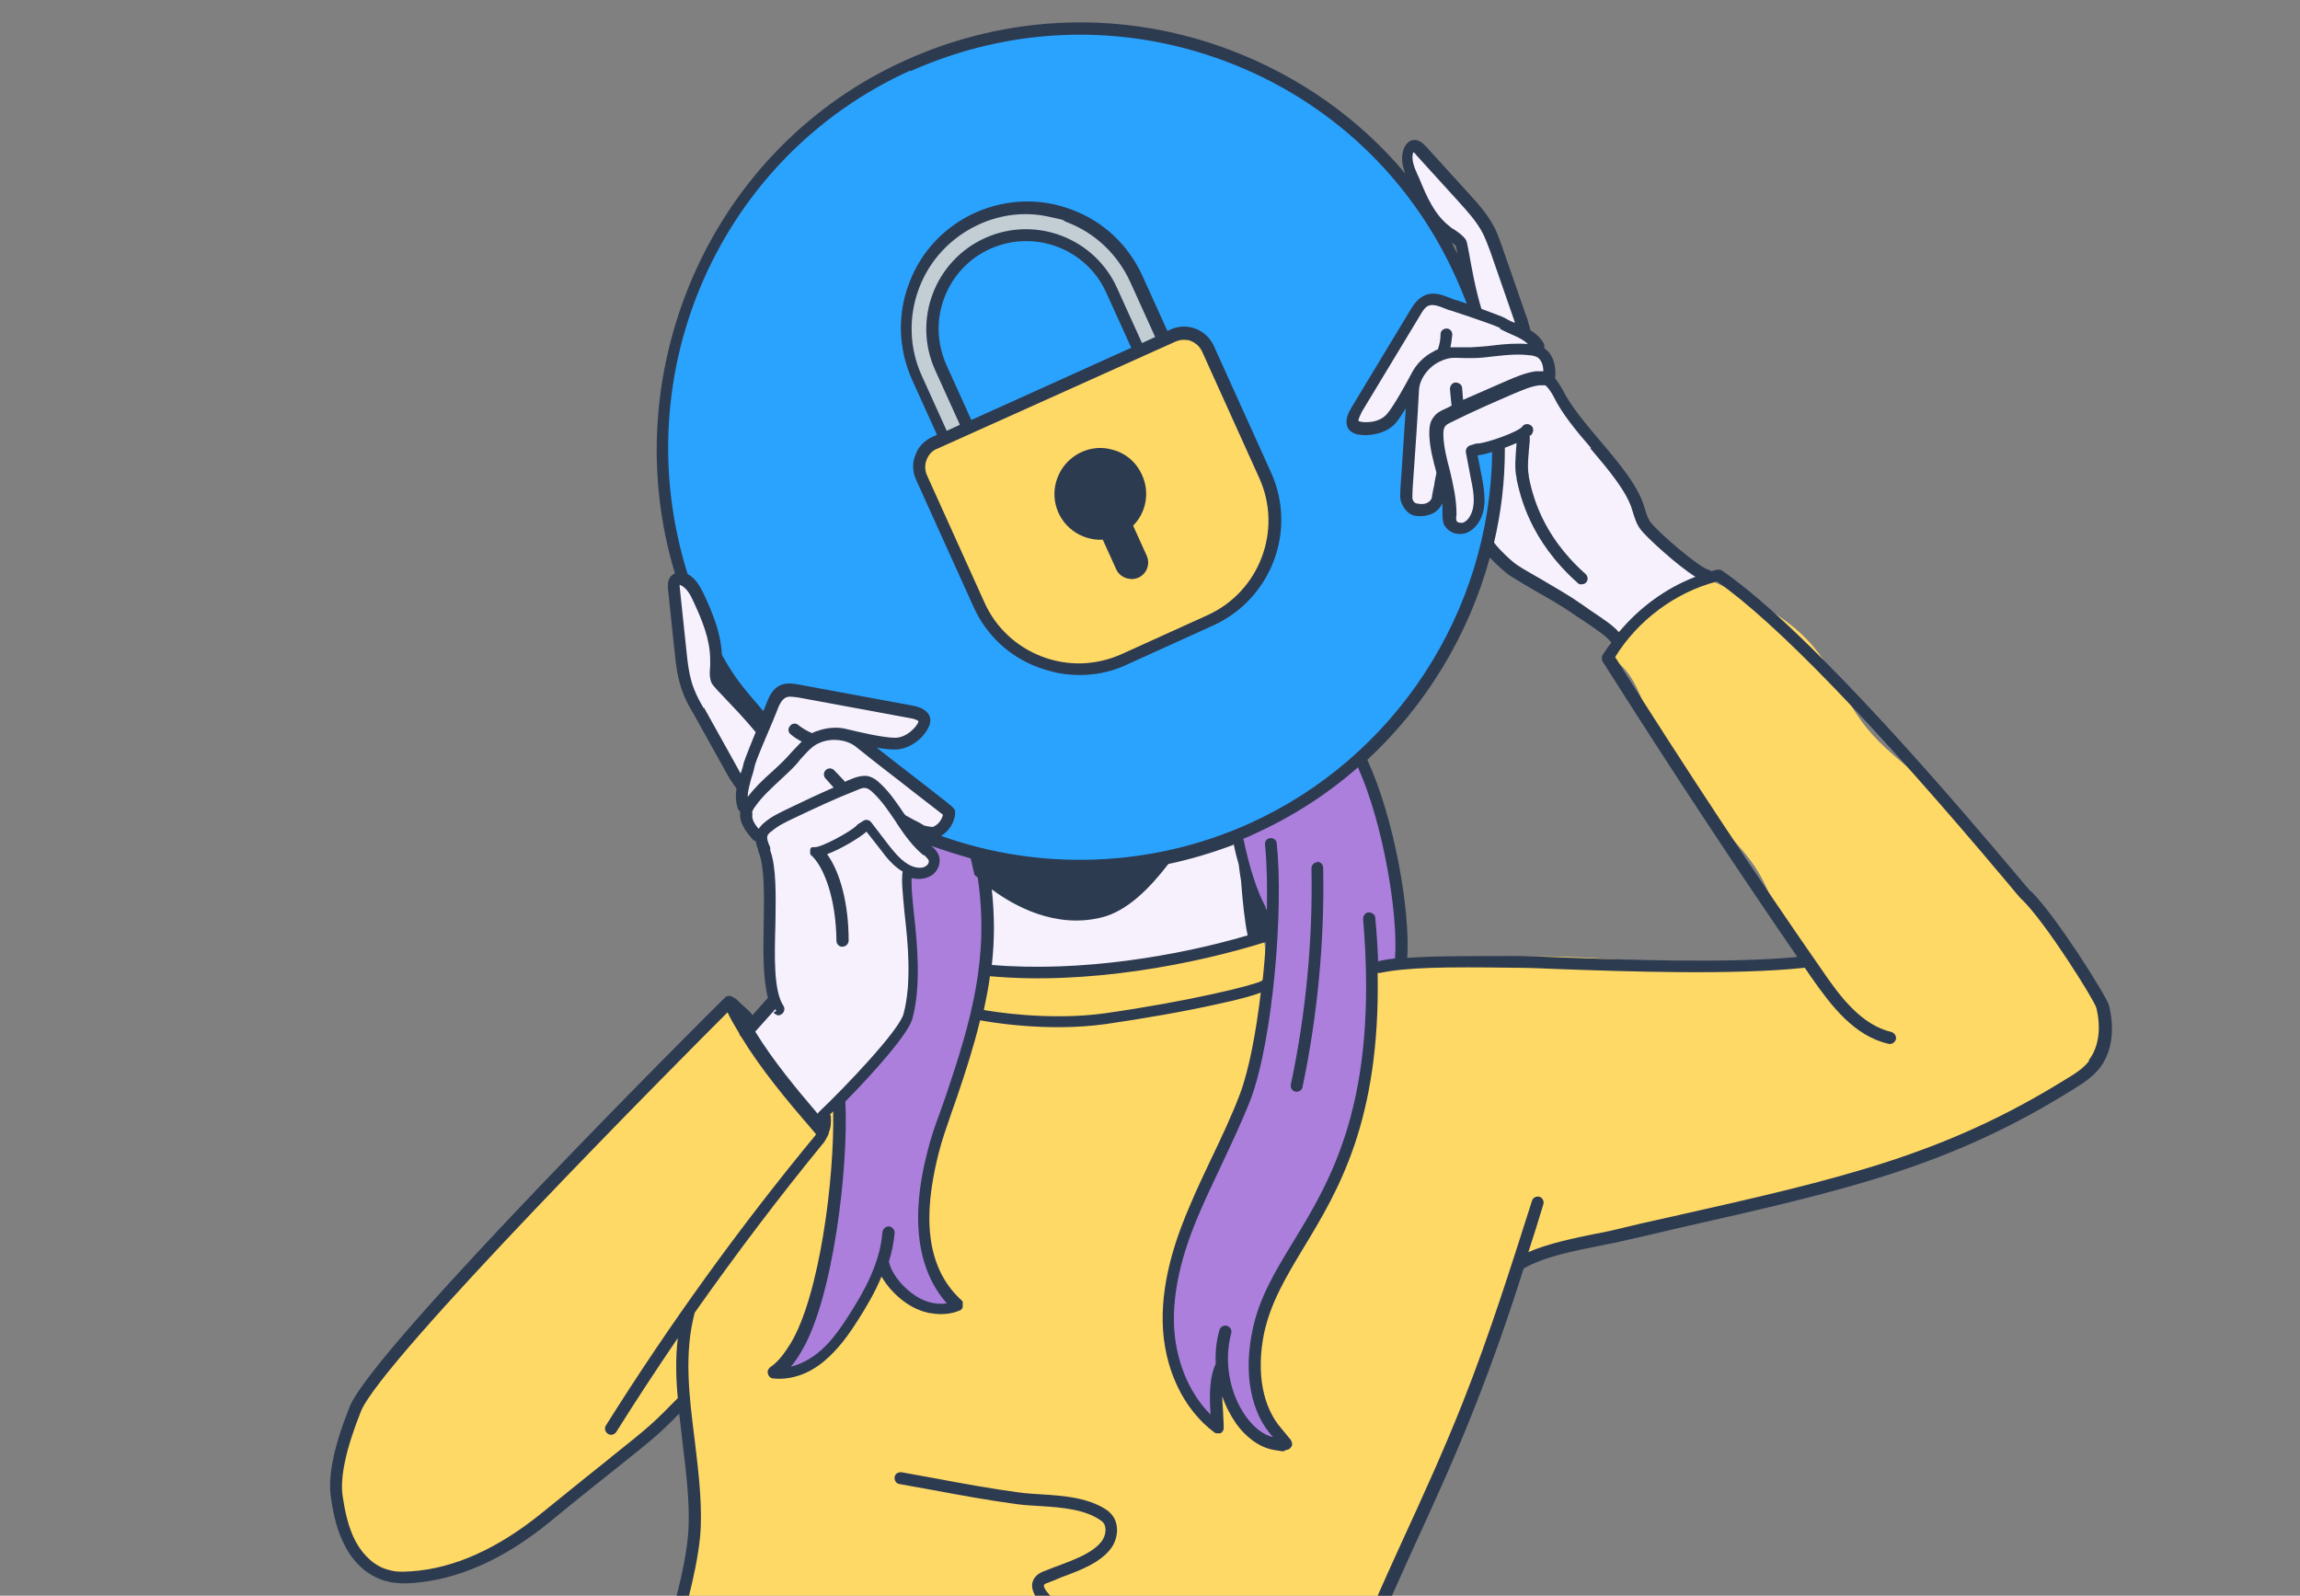
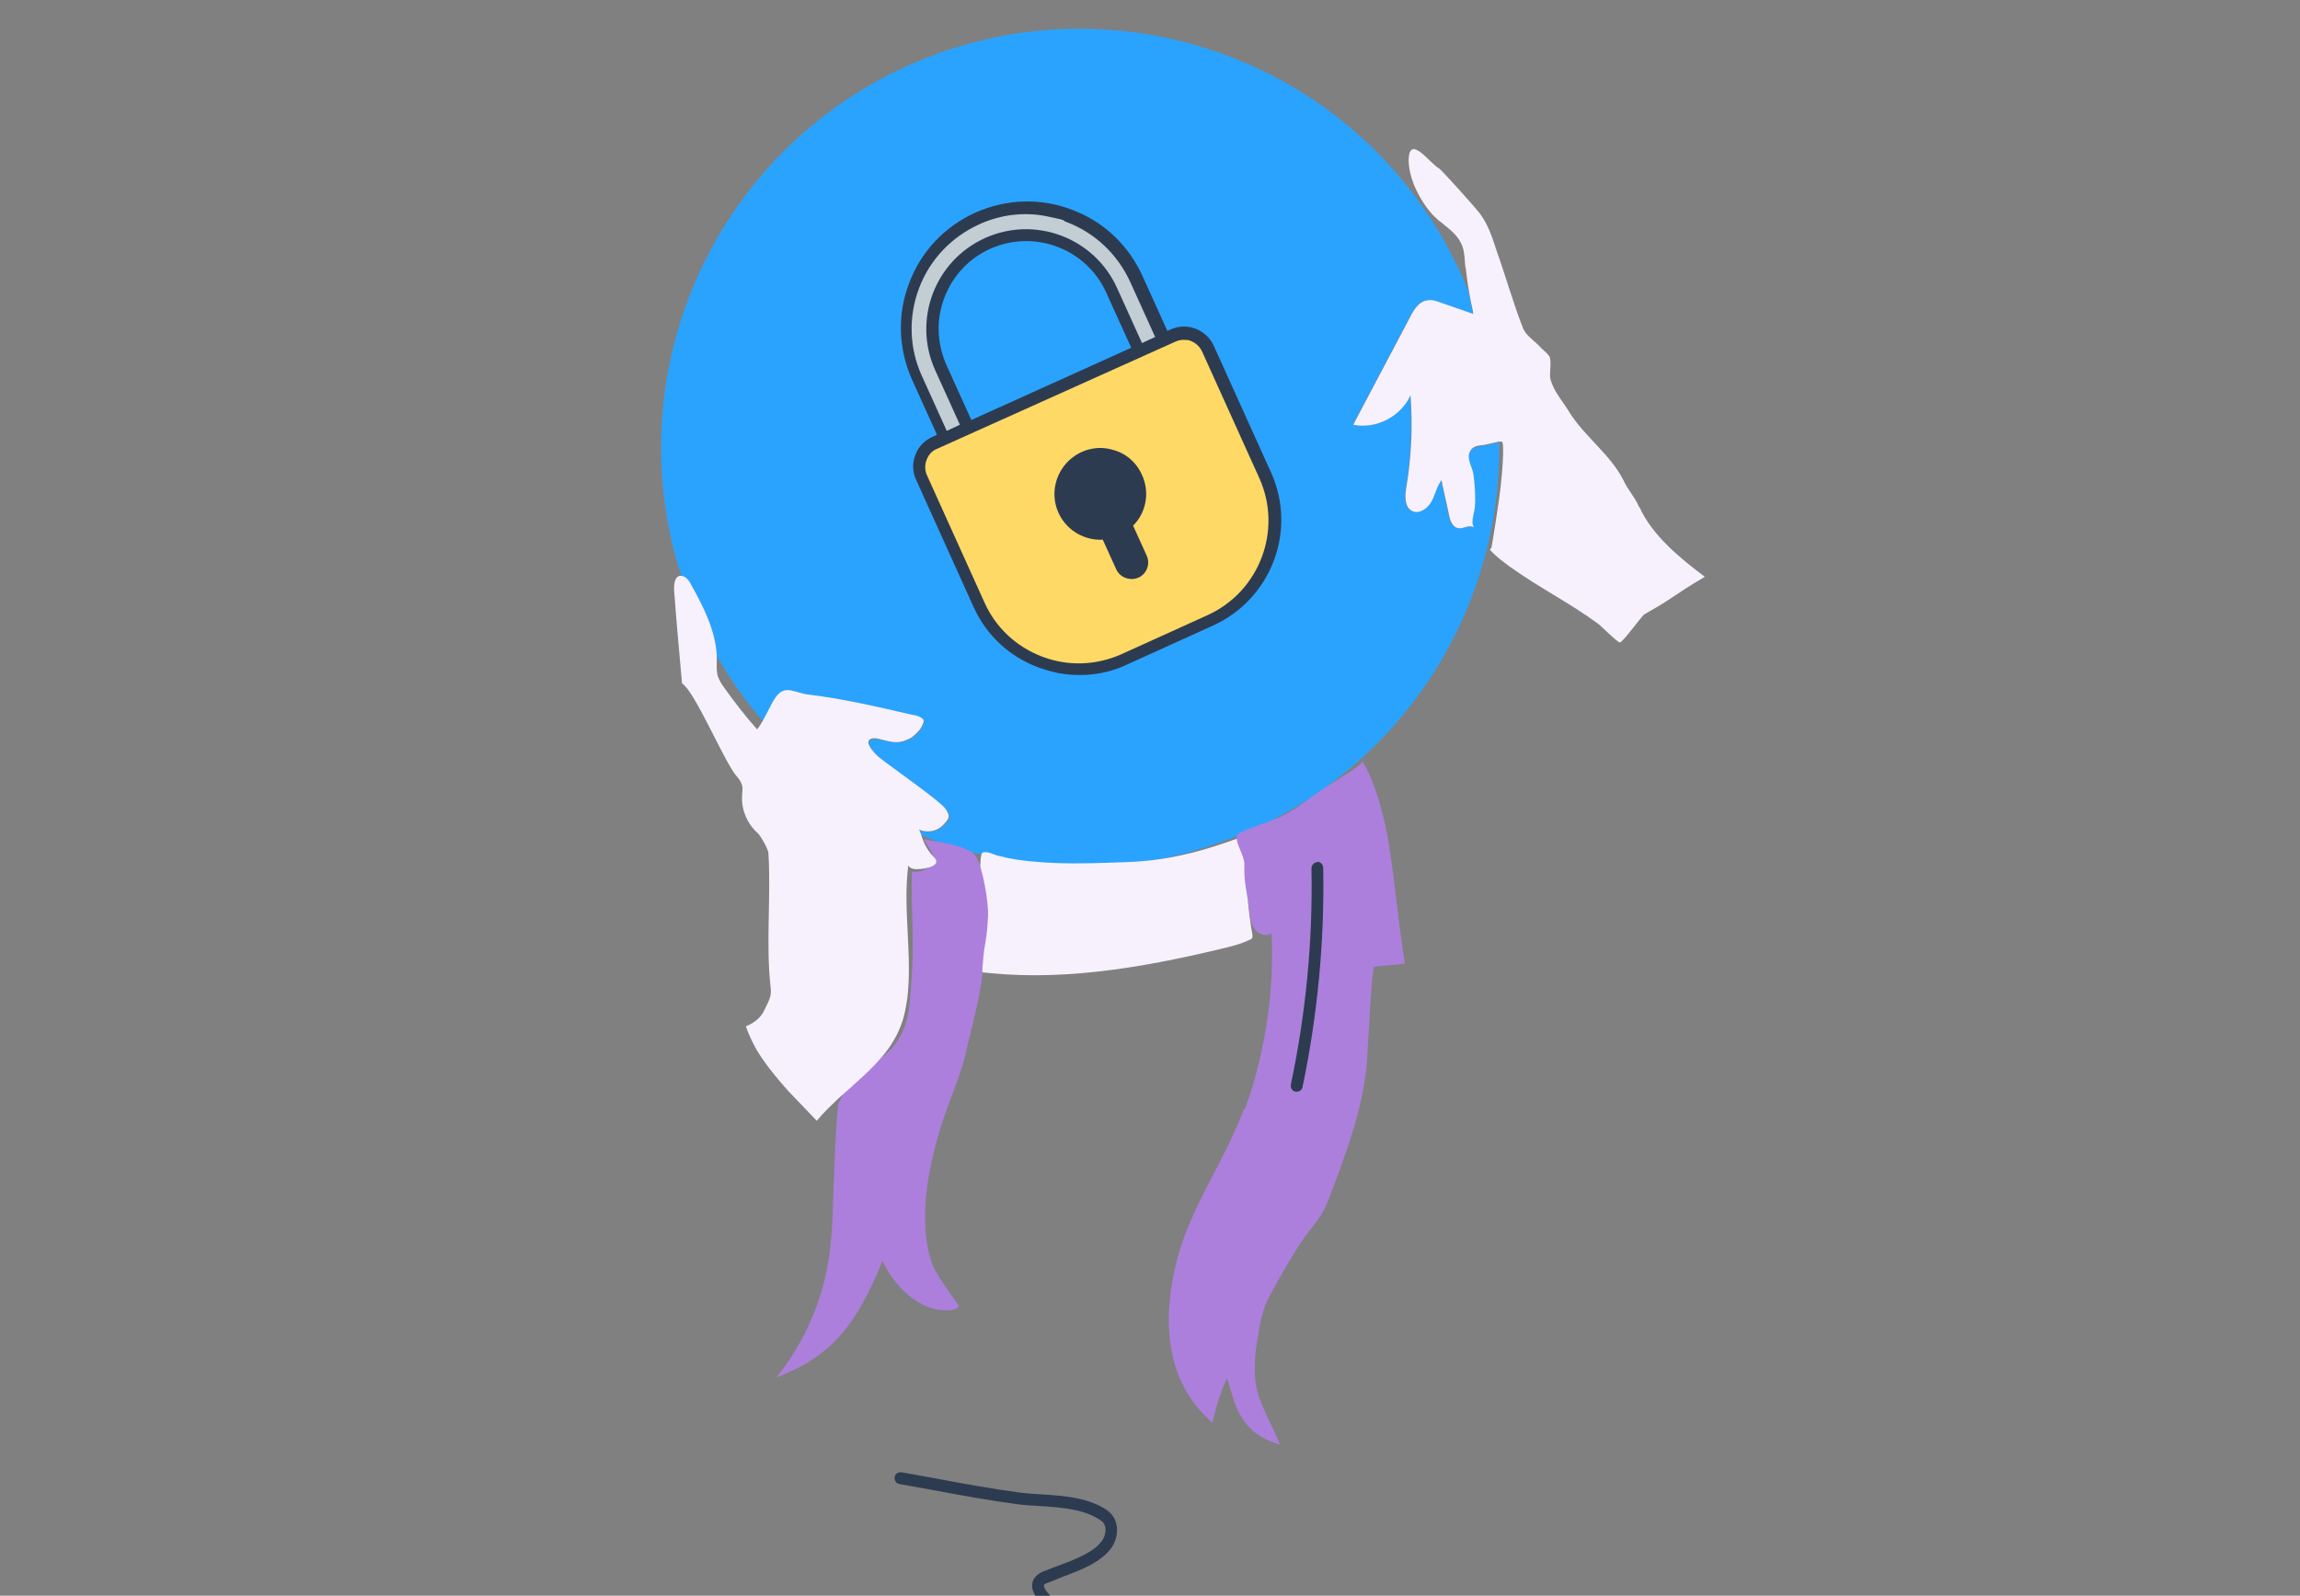
<svg xmlns="http://www.w3.org/2000/svg" id="Layer_3" version="1.1" viewBox="0 0 490 340">
  <rect x="0" y="0" width="490" height="340" fill="#808080" stroke="none" />
  <defs>
    <style>
      .st0 {
        fill: #ac7fdd;
      }

      .st1 {
        fill: #c2cdd4;
      }

      .st2 {
        fill: #2aa3ff;
      }

      .st3 {
        fill: #2d3b51;
      }

      .st4 {
        fill: #f7f1fd;
      }

      .st5 {
        fill: #ffd966;
      }
    </style>
  </defs>
  <path class="st2" d="M313.4,95.7c-1.4,1.5.1,3.6.4,5.3.4,2.3.5,4.8.3,7.1,0,1-.5,2.1-.5,3.1s.1.8.3,1.2c-.1,0-.2,0-.4-.2-1-.2-2.1.6-3.1.3-1.1-.3-1.6-1.6-1.8-2.8-.5-2.5-1.1-4.9-1.6-7.4-1,1.3-1.3,3.1-2.1,4.5-.8,1.5-2.5,2.8-4.1,2.1-1.7-.8-1.6-3.2-1.3-5,1.1-6.5,1.4-13.2.9-19.7-2,4.6-7.4,7.3-12.2,6.3,4-7.6,8.1-15.3,12.1-22.9.8-1.6,1.9-3.3,3.7-3.6.9,0,1.7.2,2.6.4l7.2,2.5c-.3-1.5-.6-3.1-.9-4.6-.5-1.3-1-2.5-1.6-3.8C291.1,13.8,238.3-6.2,193.4,14c-41.9,18.9-62.1,66.1-48.2,108.9.8,0,1.5,1,2,1.8,2.6,4.7,5.3,9.7,5.5,15.1,2.9,5,6.2,9.7,9.9,13.9,1.1-1.9,2.1-4.4,3.2-5.6,1.9-2.1,3.8-.4,6.6,0,7.4.8,14.7,2.6,22,4.3.8.2,1.5.4,2.2.8.6.5,0,1.1-.2,1.8-.2.6-1.7,2-2.2,2.3-2.6,1.4-3.8.9-6.6.3-.9-.2-2.3-.3-2.5.6-.1.9,1.5,2.6,2.2,3.2,3,2.4,13,9.3,14.2,11,1.3,1.7.9,2.3-.7,3.7-1.3,1.2-3.4,1.5-5,.7.3.3.4.7.6,1.2,3.3,1.4,6.8,2.6,10.3,3.5,13.9,3.8,28.8,4.3,43.4.9,5.6-1.3,11.2-3.2,16.7-5.6,33.4-15.1,53.1-48.2,52.6-82.6-1,.2-2.1.6-3.1.7-1,.2-2.1.2-2.7.9h-.2Z" />
  <path class="st4" d="M208.7,194.1c-.1,4.1-.7,8.7-.8,12.9,17.3,2.3,35-.7,52.1-4.8,2.1-.5,4.3-1,6.3-2,.2,0,.4-.2.5-.4s0-.5,0-.8c-.3-1.3-.8-5.4-.9-6.7,0-1,.6-11.6.3-14.6-6.3,2.4-12.7,4.5-19.4,5.4-3.3.5-6.6.6-10,.7-5.4.2-10.9.3-16.3-.2-2.7-.2-5.4-.6-8-1.3-.8-.2-2.4-1.1-3.2-.6s-.4,8.8-.5,12.1v.3Z" />
  <path class="st1" d="M200.4,78.3c-4.5-10.1,0-21.9,10-26.4,10.1-4.5,21.9,0,26.4,10l5.8,12.9,5.2-2.3-5.8-12.9c-5.8-12.9-21.1-18.7-34-12.9s-18.7,21.1-12.9,34l5.8,12.9,5.2-2.3-5.8-12.9h.1Z" />
  <path class="st5" d="M269.4,101.4l-12.2-27c-1.3-2.9-4.6-4.1-7.5-2.8l-.7.3-1.2.5-1.2.5-2.8,1.3-1.2.5-1.2.5-34.1,15.4-1.2.5-1.2.5-2.8,1.3-1.2.5-1.2.5-.8.3c-2.9,1.3-4.1,4.6-2.8,7.5l12.2,27c5.3,11.8,19.2,17,30.9,11.7l18.3-8.3c11.8-5.3,17-19.2,11.7-30.9l.2.2Z" />
  <path class="st4" d="M349.1,107.8c-1-2.2-2.3-3.4-3.3-5.6-2.9-5.6-8.3-9.2-11.6-14.6-1.5-2.4-3.1-4.1-3.9-6.8-.3-1.1.4-4.1-.3-5-.6-.8-1.4-1.3-2-2-1-1.1-2.9-2.3-3.5-3.8-2.2-5.6-3.6-10.8-5.6-16.4-.9-2.8-1.9-5.9-3.7-8.2-1.5-1.9-8.1-9.2-8.6-9.5-2-1.1-6.3-7.4-6.5-1.9,0,1.6.4,3.5,1.1,5.3,1.2,2.9,3.1,5.8,5,7.4.2.2.4.4.6.5,1.7,1.4,3.6,2.7,4.5,4.7.6,1.2.7,2.6.8,4,0,.5.1,1,.2,1.5.2,1.7.4,3.3.7,4.9.2,1.3.5,2.7.8,4,0,.2,0,.4.1.6l-7.2-2.5c-.8-.3-1.7-.6-2.6-.4-1.8.2-2.9,2-3.7,3.6-4,7.6-8.1,15.3-12.1,22.9,4.9,1,10.2-1.8,12.2-6.3.5,6.6.2,13.2-.9,19.7-.3,1.8-.4,4.2,1.3,5,1.5.7,3.3-.6,4.1-2.1.8-1.5,1.1-3.2,2.1-4.5.5,2.5,1.1,4.9,1.6,7.4.2,1.1.7,2.5,1.8,2.8,1,.3,2.1-.6,3.1-.3.1,0,.2,0,.4.2-.2-.4-.3-.8-.3-1.2,0-1,.4-2.1.5-3.1.2-2.4,0-4.8-.3-7.1-.3-1.7-1.8-3.7-.4-5.3.7-.8,1.8-.8,2.7-.9,1-.2,2.1-.5,3.1-.7.2,0,.4,0,.6,0,.8-.2,0,8.6-.5,12s-1,6.9-1.6,10.3c0,.3-.2.5-.4.7,1.2,1.4,2.7,2.5,4.2,3.6,6.4,4.6,12.6,7.6,19,12.3.5.4,3.9,3.8,4.5,3.9.6,0,4.7-5.7,5.2-6,6.6-3.7,6.1-4,12.9-8-5.2-3.9-11.2-8.8-13.9-14.8l-.2-.2Z" />
-   <path class="st5" d="M447.2,212.9c-1.2-4.2-3.9-7.8-6.5-11.3-9.6-12.8-19.5-25.5-31.6-35.9-4-3.4-8.2-6.6-11.5-10.7-4.4-5.5-7-12.3-11.6-17.6-5.4-6.2-13-9.8-20.4-13.2-.7-.3-1.4-.7-2.2-.7s-1.9.3-2.7.7c-5,2.2-9.8,5.2-14,8.7-2.2,1.8-4.4,4.1-4.4,7,4.6,1.6,6.6,6.8,8.4,11.3,3.3,8.2,8,15.8,13.8,22.5,3.6,4.2,7.8,8,10.5,12.8,3.6,6.3,4.7,14.3,10.3,19-20,1.7-40-2-60.1-1.7-10.2.2-20.4,1.4-30.5,2.6-.7,0-1.4.2-2,.2-.5,2.7-1,13.5-1.3,18.3-.6,10.7-4.5,20.8-8.3,30.8-1.5,3.8-2.8,4.8-5.2,8.1-2.2,3.1-5.4,8.7-7.2,12.1-1.6,2.9-2.2,6.1-2.7,9.3-.4,2.8-.7,5.7-.5,8.6.4,4.8,3.5,9.6,5.3,14-8.9-2.6-9.5-8.7-11.3-14.2-1.3,3-2.4,6.2-3.1,9.5-10.5-8.9-10.6-22.9-7.6-34.4,3-11.6,10.2-21.1,14.3-32.4,3.1-8.6,5-17.6,5.6-26.8-.3,0-.6.1-.9.2,0-2.5-.2-5-.3-7.5,0-.6,0-1.3-.6-1.7-.5-.4-1.2-.2-1.8,0-9.5,2.9-19.1,5.6-29,6.8-9.6,1.2-19.6.9-28.9-2,0,.6,0,1.2-.1,2,0,1-.3,2.5-.6,4.3v3.6c-.2,0-.5.1-.7.2-.8,3.7-1.8,7.5-2.2,9.3-1,4.7-3,9-4.6,13.5-3.4,10-5.7,22.3-2.5,31.2.9,2.4,5.7,8.9,5.7,8.9-.5,1.5-4.6,1-6,.5-4.8-1.7-8-5.5-10.3-10-6.3,15.7-12.6,20.9-22.6,24.8,5.9-7.3,9.8-16.2,11.2-25.5.6-4.1.8-8.3.9-12.5.2-5.5.7-19.4,1.2-20.8,0-.2.2-.5.3-.7-1.7,1.6-3.4,3.2-4.9,5-.7-.7-1.4-1.5-2.1-2.2-.8-.8-1.5-1.6-2.3-2.4l-.2.2c-1-1.2-2-2.4-3-3.7-1.9-2.2-3.7-4.5-5.2-7-2.3-3.4-4.3-6.8-5.8-10.4,0,0-74.7,74.3-79.7,86.7-2.8,7-4.7,13.9-4,18.8.5,3.5,1.3,7,3,10.1s4.4,5.8,7.8,6.7c1.7.4,3.4.4,5.2.3,10.6-.7,20.3-6,28.5-12.7,8.8-7.2,14-11.3,17.5-14,3.1-2.4,6.2-5,9.2-7.7,1.4-1.3,2.9-2.8,3.2-4.7,1.3,13.7,2.6,27.5,0,41-1.2,6.5-3.3,12.8-5.4,19.1-1.7,5.2-3.5,10.4-5.2,15.6-.1.3-.7.7-1.3,1s-1.1.7-1.1,1c.3,1,3.5,1.6,4.5,2,8.7,3.5,17.5,6.9,26.2,10.4,5.4,2.1,10.7,4.3,16.2,6,9,2.9,18.2,4.8,27.5,6.4,2.2.4,4.5.8,6.7,1.1,13.4,2.2,26.8,4.1,40.2,5.7,2.7.3,5.4.7,8.2,1,.6,0,1.3,0,1.7-.4.2-.2.3-.4.3-.7,10.6-26.3,21.5-52.2,35.6-76.8,1.7-2.9,3.4-5.9,4.9-8.9,1.6-3.4,3-6.9,4.3-10.5,2.7-7.2,5.3-14.3,8-21.5,2.3-6.1,4.6-12.3,6.1-18.7.6-.2,1.1-.4,1.7-.7,12.3-5,25.4-8.1,38.6-10.2,3.6-.6,7.2-1.1,10.7-2.1,2.7-.8,5.3-2,7.9-3,10.3-4,21.1-6.2,31.6-9.4s21-7.5,29.1-15c1.3-1.2,2.6-2.6,3.5-4.2,2.1-3.9,2-8.2.7-12.4h0Z" />
  <path class="st0" d="M265,236.3c-4.1,11.2-11.4,20.8-14.3,32.4-3,11.6-2.9,25.5,7.6,34.4.7-3.2,1.7-6.4,3.1-9.5,1.8,5.5,2.4,11.6,11.3,14.2-1.8-4.5-4.9-9.3-5.3-14-.2-2.9,0-5.7.5-8.6.5-3.2,1.1-6.5,2.7-9.3,1.8-3.4,5-8.9,7.2-12.1,2.4-3.3,3.7-4.3,5.2-8.1,3.8-10,7.7-20.1,8.3-30.8.3-4.8.8-15.6,1.3-18.3,0-.4.1-.6.2-.6,1.8-.3,4.6-.4,6.5-.7-1.5-9.4-1.9-15.9-3.4-25.3-.8-5.2-2.8-13.4-5.7-17.8.4.6-7.1,5.1-7.9,5.6-3.1,2.1-6.7,5.1-10.1,6.5-1.6.7-6.7,2.4-8.2,3.2-1.7,1,1.2,4.6,1.1,6.7-.1,4.4.6,5.8,1.1,10.1.1,1.3.3,2.7,1.2,3.8.8,1,2.5,1.6,3.5.7.2,3.6.1,7.2-.1,10.8-.6,9.1-2.5,18.2-5.6,26.8h-.2Z" />
  <path class="st0" d="M178.7,234.7c-.5,1.4-1,15.4-1.2,20.8-.1,4.2-.3,8.4-.9,12.5-1.4,9.3-5.3,18.2-11.2,25.5,10-3.9,16.3-9.1,22.6-24.8,2.3,4.5,5.5,8.3,10.3,10,1.5.5,5.5,1,6-.5,0,0-4.9-6.5-5.7-8.9-3.2-8.9-.9-21.2,2.5-31.2,1.5-4.5,3.5-8.9,4.6-13.5.4-1.9,1.4-5.7,2.2-9.3.3-1.3.6-2.6.8-3.8.3-1.7.6-3.3.6-4.3s0-1.4.1-2c.3-4.8.8-3.8,1.1-10.2.1-2.7-1.1-10-2.5-12.4-1.5-2.6-8.7-3.2-11.2-3.8.7,1.5,2.9,3.9,1.9,5.2s-2.8,2-4.4,1.7c-.3,7.1.5,14.2,0,21.3-.4,5.6-.3,10.2-2.8,14.3-.6,1-1.4,2.1-2.5,3-2.8,2.7-8.9,6.7-10.1,10.4h-.2Z" />
  <path class="st4" d="M195.7,176.7c1.6.8,3.7.5,5-.7,1.5-1.5,1.9-2,.7-3.7s-11.2-8.6-14.2-11c-.7-.6-2.3-2.3-2.2-3.2.2-1,1.5-.9,2.5-.6,2.8.7,4,1.1,6.6-.3.5-.3,2-1.7,2.2-2.3.3-.7.8-1.3.2-1.8s-1.4-.7-2.2-.8c-7.3-1.7-14.6-3.4-22-4.3-2.8-.3-4.7-2-6.6,0-1.1,1.2-2.1,3.7-3.2,5.6,0,.1-.1.2-.2.3-.3.6-.7,1.1-1,1.5-2.6-2.9-4.9-5.9-7.1-9-.5-.7-1-1.5-1.3-2.4-.3-1.2-.2-2.4-.2-3.6v-.8c-.3-5.4-2.9-10.4-5.5-15.1-.4-.8-1.1-1.7-2-1.8h-.4c-1.1.3-1.2,1.8-1.2,2.9.5,6.7,1.1,13.4,1.7,20,2.7,1.7,8.7,16,11.4,19.5.6.7,1.2,1.4,1.4,2.3.2.7,0,1.5,0,2.2-.2,2.9,1.1,5.9,3.3,7.9.6.5,2.2,3.3,2.3,4.2.6,9.6-.6,19.3.5,28.9.2,1.8-.5,2.8-1.3,4.5-.8,1.8-2.2,2.8-4,3.6.6,1.7,1.4,3.4,2.3,5,1.5,2.5,3.3,4.8,5.2,7,1,1.2,2.1,2.4,3.2,3.5.8.8,1.5,1.6,2.3,2.4.7.7,1.4,1.5,2.1,2.2,1.5-1.8,3.2-3.4,4.9-5,1.7-1.5,3.4-3,5-4.5,1.7-1.6,3.4-3.3,4.8-5.1.7-.9,1.3-1.8,1.8-2.7.6-1,1.1-2.1,1.5-3.2.7-1.8,1-3.7,1.3-5.6,1.1-9.4-1-19,.2-28.3.3.6,1.1.8,1.7.8,2.2,0,5.4-.8,3.9-2.4-2.1-2.2-2.5-3.9-2.9-5.1-.2-.5-.3-.9-.6-1.2v.2Z" />
  <path class="st3" d="M199.3,92.8l-.7.3c-1.7.8-3,2.1-3.6,3.9-.7,1.7-.6,3.6.2,5.3l12.2,27c2.7,6,7.6,10.6,13.8,12.9,1.4.5,2.8.9,4.2,1.2,4.9.9,10.1.4,14.7-1.8l18.3-8.3c12.4-5.6,18-20.2,12.4-32.6l-12.2-27c-1.6-3.5-5.7-5.1-9.2-3.5l-.7.3-5.3-11.7c-3-6.6-8.3-11.6-15-14.1-6.7-2.6-14.1-2.3-20.6.6-6.6,3-11.6,8.3-14.1,15-2.6,6.7-2.3,14.1.6,20.6l5.3,11.7-.3.2ZM252.9,72.4c1.4.3,2.6,1.2,3.2,2.5l12.2,27c5,11.1,0,24.2-11.1,29.2l-18.3,8.3c-5.4,2.4-11.4,2.6-16.9.5s-9.9-6.2-12.3-11.6l-12.2-27c-.5-1.1-.5-2.3-.1-3.3.4-1.1,1.2-2,2.3-2.4l50.7-22.8c.9-.4,1.8-.5,2.6-.3h-.1ZM206.9,89.4l-5.3-11.7c-2-4.6-2.2-9.6-.4-14.3s5.3-8.4,9.8-10.4c9.4-4.2,20.5,0,24.7,9.4l5.3,11.7-34.1,15.4h0ZM195.8,61.4c2.3-6.1,6.9-10.9,12.8-13.6,4.6-2.1,9.7-2.7,14.5-1.7s2.8.7,4.1,1.2c6.1,2.3,10.9,6.9,13.6,12.8l5.3,11.7-2.8,1.3-5.3-11.7c-4.8-10.7-17.4-15.5-28.1-10.7-10.7,4.8-15.5,17.4-10.7,28.1l5.3,11.7-2.8,1.3-5.3-11.7c-2.7-5.9-2.9-12.6-.6-18.7Z" />
  <path class="st3" d="M234.9,114.9l2.9,6.4c.5,1.1,1.5,1.8,2.6,2s1.4,0,2.1-.2c1.8-.8,2.6-2.9,1.8-4.7l-2.9-6.4c2.8-2.8,3.6-7.1,1.9-10.8-1.2-2.7-3.5-4.7-6.4-5.4-2.8-.8-5.9-.2-8.3,1.6-3.1,2.3-4.6,6.3-3.7,10.1,1.1,4.6,5.3,7.7,10,7.5h0Z" />
-   <path class="st3" d="M432.6,189.9c-.2-.2-1.4-1.6-2.9-3.4-10.8-12.8-43.6-51.7-62.8-64.9-.3-.2-.7-.3-1-.2-.4,0-.8.2-1.3.3-.2,0-.3-.3-.6-.3-1.9-.4-10.8-8-12.4-10.2-.6-.8-.9-1.9-1.3-3.2-1.3-4.5-5.5-9.5-9.6-14.3-3.2-3.8-6.1-7.3-7.6-10.3-.3-.6-1-1.8-1.8-2.8.3-2.3-.3-5.1-2.3-6.4v-.8c-.7-1.4-1.8-2.3-3-3.1,0-.3-.1-.6-.2-.8-.2-.7-.3-1.4-.7-2.3l-5-14.4c-.5-1.4-1-2.9-1.7-4.3-1.5-2.9-3.6-5.2-5.7-7.5l-9-9.9c-.4-.4-1.5-1.6-2.9-1.2-.5.1-1.2.6-1.7,1.7-.7,1.8-.4,3.6.3,5.4-9.8-11.7-22.5-20.7-37.2-26.3-22.6-8.6-47.2-7.8-69.2,2.1-20.3,9.1-36.4,25.5-45.4,46.2-8.7,20.1-10.1,42.4-3.8,63.2-.1,0-.3,0-.4.2-1.3.8-1.1,2.4-1.1,3l1.4,13.3c.3,3.1.7,6.2,1.9,9.2.6,1.5,1.3,2.8,2.1,4.1l7.4,13.3c.5.9.9,1.4,1.3,2,.1.2.3.4.5.7-.2,1.4-.2,2.8.3,4.3.1.3.3.5.5.6-.3,2.3,1.1,4.2,2.7,6,.2.2.4.3.6.3.1.7.3,1.3.5,1.8,0,.2,0,.3.1.5,1.3,3.1,1.2,9.2,1.1,15.2-.1,5.8-.2,11.7.9,15.9l-3.3,3.7c-.6-1-2.2-2.1-2.8-2.8-.4-.4-.8-.8-1.3-1-.5-.4-1.3-.4-1.7,0-3.1,3-74.9,74.6-80,87.2-3.4,8.5-4.7,14.9-4,19.4.5,3.5,1.3,7.2,3.1,10.5,2,3.8,5.2,6.4,8.7,7.3.2,0,.5.1.7.2,1.7.3,3.4.3,4.9.2,9.6-.7,19.4-5,29.2-13,6.8-5.6,11.5-9.3,14.9-12,7.1-5.7,8.5-6.8,12.7-11.1.2,2,.5,4.1.7,6.1.7,5.9,1.5,12,1.3,17.9-.5,14.9-12.7,45.9-14.4,48.4-26.5,17.3-38.9,51.6-41.4,63.3-5.2,24-8.2,47.7-9.8,63.3-1,9.1-1.5,16.3-1.8,20.8-.4,5.7-.4,8.7,0,9,.2,0,.4.2.6.3s.5,0,.7,0c.4-.2.8-.6.8-1.1v-.4c0-4.1,2.8-48.3,12.1-91.3,2.3-10.6,14.5-44.5,39.9-61.4,26.6,12.5,53.9,21.4,80.9,26.6s33.9,5,50.3,5.2c0,1.2.1,2.4.3,3.5v.8c.8,4.2.5,8.6.3,12.5-3.9,57.2-8,88.5-18.1,139.8-.1.7.3,1.4,1,1.5s1.4-.3,1.5-1c10-50.7,14.3-83.5,18.1-140.1.3-4,.6-8.6-.1-13.1v-.8c-.4-1.2-.6-2.3-.4-3.4.1-1.1.6-2.1,1.1-3.3v-.2c.7-1.3,1.8-3.8,3.3-7.3,6.8-15.6,22.7-52,29.3-66.5,4.6-10,9.3-20.3,13.4-30.8,3.8-9.6,7.2-19.4,10.3-29.2,4.2-2.5,10.9-3.8,15.9-4.8,1.3-.3,2.5-.5,3.5-.7,4.5-1,8.9-2,13-3,36.3-8.2,58.3-13.2,84.7-29.7,2.1-1.3,4.1-2.6,5.6-4.5,2.6-3.3,3.3-8.2,2-13.4-.5-1.9-11.3-19.1-16.6-24.3h0ZM338.7,95.4c3.9,4.6,8,9.4,9.1,13.5.4,1.3.8,2.7,1.7,3.9,1.2,1.6,7.7,7.6,11.7,10.1-6.3,2.4-12,6.6-16.3,11.8-1.2-1.4-3.3-2.8-6-4.6-.8-.6-1.6-1.1-2.3-1.6-2.1-1.5-5.4-3.4-8.3-5.1-1.9-1.1-3.7-2.1-4.9-2.9-1.2-.7-4.2-3.6-5.1-4.9,1.5-6.4,2.3-13,2.3-19.8v-.4c.9-.3,1.7-.7,2.5-1-.2,2.5-.5,5.6,0,7.4v.3c.8,3.6,2.8,13,13,22.1.2.2.4.3.6.3.4,0,.9,0,1.2-.4.5-.5.4-1.3-.1-1.8-9.6-8.5-11.4-17.4-12.1-20.7v-.3c-.4-1.7,0-5.1.2-7.3v-1.2c.3,0,.4-.2.5-.4.4-.6.3-1.4-.3-1.8-.6-.4-1.4-.3-1.8.3-.8,1.1-7.5,3.5-9.5,3.6h-.3l-1.3.4c-.6.2-1,.8-.9,1.5l1.1,5.8c.6,2.8,1,5.6-.2,7.7-.4.8-1,1.3-1.6,1.5-.5,0-1.2,0-1.3-.5-.1-.3-.1-.7,0-1.2v-.2c0-3.2-.7-6.2-1.4-9.2-.7-2.6-1.3-5-1.4-7.5,0-.7,0-1.5.4-2,.3-.4.8-.6,1.4-.9,4.4-2.2,9-4.2,13.4-6.1,1.7-.7,3.5-1.5,5.2-1.7.4,0,1,0,1.3,0,.4.2,1.3,1.4,1.9,2.6,1.6,3.3,4.6,7,7.9,10.8h-.3ZM293.6,204.9c-.1-3-.3-6-.6-9.3,0-.7-.7-1.2-1.4-1.2s-1.2.7-1.2,1.4c3.3,38.9-6.8,55.5-14.9,68.8-3.9,6.4-7.3,12-8.7,19-1.9,9.2-.3,17.5,4.4,22.6h0c-2.3-.5-4.3-2.4-5.7-4.3-3.6-5-4.8-11.9-3.2-17.8.2-.7-.2-1.4-.9-1.6-.7-.2-1.4.2-1.6.9-.7,2.3-.9,4.8-.8,7.2-1.5,3.2-1.3,7.6-1.1,10.8-4.7-4.7-7.6-11.8-7.8-19.6-.2-9.3,3.2-18.3,5.8-24.2,1.3-3,2.8-6.1,4.2-9.1,2.2-4.7,4.5-9.5,6.4-14.4,4.7-12.7,7-40.5,5.5-54.4,0-.7-.7-1.2-1.4-1.1-.7,0-1.2.7-1.1,1.4.4,3.7.5,8.6.4,14-.1-.3-.3-.6-.4-1-1.7-3.2-3.3-8-4.6-14.3.8-.3,1.5-.6,2.3-1,8.2-3.7,15.6-8.5,22.1-14.2,5.4,12,8.6,31.4,7.9,40.7-1.3.2-2.4.3-3.5.6h0ZM201.8,277.7c-1.3.2-2.7.1-4-.3-1.9-.6-3.6-1.7-5.3-3.4-2.6-2.6-3.1-5-3.1-5.1v-.2c.6-1.9,1-3.9,1.2-6,0-.7-.5-1.3-1.2-1.4-.7,0-1.3.5-1.4,1.2-.5,6.6-3.9,12.7-7.2,17.8-2.1,3.3-4.1,6-6.6,8-1.8,1.4-3.7,2.4-5.7,2.9.8-1,1.6-2.1,2.2-3.2,6.8-11.2,10.1-39.3,9.4-53.3,5.6-5.7,13.4-14.3,14.3-17.7,1.9-7.2,1-16,.3-22.4-.3-2.9-.6-5.8-.5-7.5h.1c1.6.4,3.1.1,4.2-.6,1.5-1,2.1-3,1.4-4.5-.4-.8-1-1.4-1.6-1.8,2.8,1,5.7,1.9,8.5,2.7l.8,3.5s.2.2.7.6c2.5,17-1.4,30.5-6.7,46.2-.4,1.2-.9,2.5-1.3,3.7-1,2.7-2,5.5-2.7,8.4-1.4,5.5-5.3,21.8,4.1,32.4h.1ZM262.8,179.7c.3,1.6.7,3.1,1.1,4.5.1,1,.3,2.2.5,3.5.3,4.2.8,8.8,1.4,11.6-14.9,4.4-35.7,7.9-54.5,6.3.6-5.2.6-10.5,0-16.1,4.7,3.5,13.5,8.4,23.3,6,5.5-1.3,10.4-6.3,14.3-11.4,4.7-1,9.4-2.4,13.9-4.1v-.3ZM210.9,208c20.6,1.9,43.5-2.5,58.8-7.3-.2,2.7-.4,5.4-.7,8.1,0,0-.2.1-.2.2-1.9,1-15.8,4.4-33.4,6.9-12.2,1.7-24.7-.5-25.8-.7.5-2.4,1-4.8,1.3-7.2h0ZM299.8,204.1c.7-10.1-2.8-29.9-8.5-42.2,12.5-11.6,21.6-26.6,26.1-43.1,1.5,1.6,3.5,3.4,4.5,4,1.3.8,3.1,1.9,5,3,2.9,1.6,6.1,3.5,8.1,4.9.7.5,1.6,1.1,2.4,1.6,1.9,1.3,5.3,3.5,5.8,4.6-.6.9-1.2,1.8-1.8,2.7-.2.4-.2.9,0,1.3,14.7,23.2,28.3,43.8,41.5,63-14.7,1.4-36.7.6-50.1.1-4.4-.2-7.9-.3-10.2-.3-10.6,0-17.6,0-22.9.4h.1ZM305.6,103.1c-.2.9-.4,1.8-.5,2.5,0,.5-.2,1-.8,1.4-.6.4-1.4.5-2.3.3-.7,0-1.2-.8-1.1-1.5,0-1.5.2-3.8.4-6.7.3-4.4.7-9.8,1-15.9.1-2.4,1.9-4.9,4.3-6.1s3.5-.8,5.6-.8h1.4c1.7,0,3.3-.2,4.9-.4,2.6-.3,5-.5,7.4-.2.5,0,1.2.2,1.6.4.8.5,1.3,1.6,1.3,3h-1.6c-2.1.3-4,1.1-5.9,1.9-3.2,1.4-6.4,2.8-9.6,4.2l-.2-2.5c0-.7-.7-1.2-1.4-1.2s-1.2.7-1.2,1.4l.3,3.1c0,0,0,.3.1.4-.5.3-1,.5-1.6.8-.7.3-1.7.8-2.3,1.7-.9,1.1-.9,2.6-.9,3.7.1,2.8.8,5.4,1.5,8v.3c-.1.6-.3,1.3-.4,2v.2ZM319.6,70.1c.8.4,1.6.8,2.3,1.1,1.4.6,2.7,1.2,3.6,2.1-2.5-.2-5,0-7.4.3-1.5.2-3.1.3-4.7.4h-4.4c.2-.9.3-1.8.4-2.7,0-.7-.5-1.3-1.2-1.3s-1.3.5-1.3,1.2c0,1.1-.2,2.2-.6,3.3h0c-.3,0-.6.2-.9.4-2,1-3.7,2.7-4.7,4.7-1,1.9-3.9,7.2-5.3,8.7-1.8,2-5.2,1.8-6,1.4,0-.5.4-1.2.7-1.9l12.5-20.7c.5-.9,1-1.6,1.6-1.9,1-.5,2.3,0,3.8.6.4.2.8.3,1.2.4,5.5,1.8,9.7,3.3,10.4,3.7v.2ZM301.3,32.6s.2,0,.3.3l9,9.9c2,2.2,4,4.4,5.3,6.9.6,1.2,1.1,2.6,1.6,3.9l5,14.4c.1.3.2.5.2.8-.7-.3-1.4-.6-2-1-.7-.4-2.8-1.1-5.1-2-1.3-4.3-2.1-8.9-2.6-11.7-.4-2.2-.5-2.6-.7-3-.6-.9-1.6-1.6-2.5-2.2-.4-.2-.7-.4-1-.7-3.2-2.5-4.8-6.2-6.4-10.1l-.5-1.1c-.7-1.5-1.3-3.3-.8-4.6l.2.2ZM310.5,54.1c-.4-.8-.8-1.6-1.2-2.4.4.3.7.5.9.8,0,.3.2.9.3,1.6h0ZM193.9,15.2c21.4-9.6,45.3-10.4,67.3-2.1,22,8.3,39.4,24.7,49,46.1.8,1.8,1.6,3.7,2.3,5.5-.9-.3-1.7-.6-2.4-.8-.4,0-.7-.3-1.1-.4-1.8-.7-3.8-1.5-5.8-.4-1.3.7-2.1,1.9-2.7,2.9l-12.5,20.7c-.5.9-1.5,2.4-1,4.1.2.6.7,1.4,2.3,1.8h.2c2.3.4,5.8-.2,7.8-2.4.6-.7,1.4-1.9,2.2-3.2-.3,4.5-.6,8.6-.8,12.1-.2,2.9-.4,5.2-.4,6.7s1.3,3.8,3.2,4.1,0,0,0,0c1.5.2,2.9,0,4.1-.7.9-.6,1.4-1.3,1.7-2v2.1c0,.7,0,1.5.3,2.4.5,1,1.5,1.8,2.6,2s1.1,0,1.7,0c1.3-.3,2.5-1.3,3.3-2.7,1.6-2.8,1.1-6.1.5-9.4l-.9-4.6c.7,0,1.8-.3,3.1-.7-.4,34.1-20.7,65.2-51.8,79.2-20.7,9.3-44.3,10.2-65.6,2.6,1.7-1,2.9-2.9,3-4.9,0-.3,0-.5-.2-.8-.4-.6-1.6-1.5-7-5.7-2.7-2.1-6-4.6-9.5-7.4,1.5.3,2.9.4,3.9.4,3,0,5.9-2.3,7-4.5.8-1.4.5-2.4.2-2.9-.9-1.5-2.7-1.8-3.7-2l-23.8-4.4c-1.1-.2-2.5-.5-3.9,0-2.1.8-2.8,2.9-3.5,4.7-.1.3-.2.6-.4.9-.3-.4-.7-.8-1-1.2-3.1-3.6-5.1-5.9-7.7-10.6,0,0,0-.1-.1-.2-.2-4.5-1.9-8.7-3.7-12.6-.9-1.9-1.9-3.7-3.6-4.6h0c-13.5-42.9,6.9-89,47.5-107.3v.2ZM173.9,155.8c-.3.1-.6.3-.9.4h0c-1-.4-2-1-2.9-1.7-.5-.5-1.4-.4-1.8.2-.5.5-.4,1.4.2,1.8.7.6,1.5,1.1,2.3,1.5-.7.7-1.4,1.5-2.1,2.2-.3.3-.6.7-.9,1-1,1.1-2.2,2.2-3.4,3.3-1.8,1.6-3.6,3.3-5.1,5.3,0-1.3.4-2.6.8-4.1.3-.8.5-1.7.7-2.5,0-.2.4-1.5,3.1-7.8.4-1,.8-1.8,1-2.4.2-.4.3-.8.5-1.2.5-1.4,1.1-2.8,2.1-3.2.6-.3,1.5-.1,2.5,0l23.8,4.4c.7.1,1.5.3,1.9.7-.2.9-2.4,3.5-5,3.5s-8-1.3-10.1-1.8c-2.1-.6-4.5-.4-6.6.4h-.1ZM149.8,150.7c-.7-1.2-1.4-2.5-1.9-3.8-1.1-2.7-1.4-5.7-1.7-8.6l-1.4-13.3v-.4c1.4.5,2.3,2.1,3,3.7,1.8,3.9,3.5,8,3.5,12.3v1.4c-.1,1-.2,2.1.2,3.3.2.5.5.9,2.7,3.2,1.9,2,4.5,4.7,6.8,7.5-2.3,5.6-2.5,6.4-2.6,6.7-.1.7-.4,1.4-.6,2.1-.1-.2-.3-.4-.4-.7l-7.4-13.3h-.2ZM160.2,173.2c.1-.5.4-1,.8-1.5,1.4-2,3.2-3.6,5.1-5.4,1.2-1.1,2.4-2.2,3.5-3.4.3-.3.6-.7.9-1.1,1.4-1.5,2.6-3,4.3-3.6,2.5-1,5.5-.6,7.4.8,4.7,3.8,9.1,7.1,12.5,9.8,2.7,2.1,5.3,4.1,6.2,4.8-.3,1.2-1.1,2.2-2.2,2.6-.4,0-1.5-.2-1.8-.3-.5-.3-1.3-.8-2.2-1.2-.7-.4-1.3-.7-1.8-1,0,0-.1-.2-.2-.2-1.5-2.2-3-4.5-5-6.4-.8-.8-1.9-1.7-3.3-1.8-1.1,0-2.1.3-2.8.6-.5.2-1.1.4-1.6.7,0-.1-.1-.2-.2-.3l-2.1-2.2c-.5-.5-1.3-.5-1.8,0s-.5,1.3,0,1.8l1.7,1.9c-3.2,1.4-6.4,2.9-9.5,4.4-1.8.9-3.7,1.7-5.3,3.1-.4.3-.8.8-1.2,1.3-.9-1.1-1.5-2.1-1.3-3.1v-.3ZM164.8,215.7c.2.3.5.5.8.6s.6,0,.9-.2c.6-.4.8-1.2.4-1.8-2.1-3.2-1.9-10.5-1.7-17.5.1-6.2.2-12-1.1-15.6v-.6c-.4-.9-.8-1.9-.6-2.5.1-.4.6-.8.9-1,1.4-1.2,3.1-2,4.8-2.8,4.4-2.1,8.9-4.2,13.5-6,.7-.3,1.2-.5,1.6-.4.6,0,1.3.6,1.8,1.1,1.8,1.7,3.2,3.8,4.7,6,.1.2.2.3.3.5,1.6,2.4,3.3,4.8,5.6,6.7h.2c.4.4.7.7.9,1,.2.4,0,1-.5,1.3-.5.4-1.3.5-2.2.3-2.3-.5-4.1-2.6-5.9-4.9l-3.6-4.7c-.4-.5-1.1-.7-1.7-.3l-1.1.7s-.2.1-.2.2c-1.3,1.4-7.7,4.8-9,4.7h-.5s-.2,0-.2.1c0,0-.1,0-.2.1h0c0,.1,0,.2-.1.3v.3h0v.6s0,.1.1.2c0,0,0,.1.2.2h0c2.5,2.3,5.2,8.8,5.3,18.2,0,.6.5,1.1,1,1.2s.2,0,.3,0c.7,0,1.3-.6,1.3-1.3,0-7.8-1.8-14.6-4.6-18.4,3-1.1,7.1-3.6,8.4-4.8l2.9,3.7c1.4,1.9,2.9,3.7,4.8,4.8-.3,1.8,0,4.5.4,8.8.7,6.2,1.6,14.7-.2,21.5-.9,3.5-12.4,15.6-18,20.9-.1.1-.2.2-.3.4-4.6-5.4-9.5-11.3-13.3-17.5l4.3-4.8c0,.1.1.3.2.4l-.6.3ZM130.3,310.4c-3.4,2.7-8,6.4-14.9,12-9.4,7.6-18.7,11.8-27.8,12.4-1.5.1-3.2.2-4.8-.3-2.8-.7-5.3-2.9-7-6-1.6-3-2.3-6.4-2.8-9.7-.6-4,.7-10.1,3.9-18.1,4.5-11.1,68.1-75,78.1-85,.7,1.5,1.6,3,2.5,4.5,0,.3.2.5.4.7h0c4.2,6.9,9.7,13.5,14.8,19.4l1.1,1.3v.2c-16.2,19.6-31.2,40.4-44.7,61.9-.4.6-.2,1.4.4,1.8.6.4,1.4.2,1.8-.4,4.2-6.7,8.6-13.4,13.1-20-.5,4.2-.4,8.5,0,12.8-5.4,5.5-6.1,6.1-14,12.4h-.1ZM445.1,226c-1.2,1.6-2.9,2.7-4.9,3.9-26.1,16.2-47.9,21.2-83.9,29.3-4.2.9-8.5,1.9-13,3-1,.2-2.2.5-3.5.7-4.3.9-9.9,2-14.2,3.9,1.1-3.4,2.2-6.8,3.2-10.2.2-.7-.2-1.4-.8-1.6-.7-.2-1.4.2-1.6.8-4.5,14.1-9.1,28.7-14.6,42.6-4.1,10.4-8.8,20.7-13.4,30.7-6.7,14.6-22.5,51-29.3,66.5-1.5,3.4-2.6,6-3.2,7.3v.2c-.4.7-.7,1.3-.9,2-42.2-.4-87.1-11.2-130-31.3,3.8-7.2,13.9-35.3,14.3-48.7.2-6.1-.6-12.3-1.3-18.3-1.2-9.4-2.3-18.4,0-27.1,8.8-12.5,18.1-24.8,27.7-36.5,0,0,0-.1.1-.2l.6-1.1c.1-.2.2-.5.2-.7.4-.8.5-2.2.4-3.3,0-.1,0-.3-.2-.4l.7-.7c.3,14.3-2.9,39.3-9.1,49.5-1.2,1.9-2.5,3.8-4.3,5-.4.3-.7.9-.5,1.4.1.5.5.9,1,1s0,0,.1,0c3.7.4,7.6-.9,10.9-3.7,2.9-2.4,5.2-5.6,7.1-8.6,1.8-2.8,3.7-6,5.1-9.4.6,1,1.4,2.2,2.7,3.5,2,2,4.1,3.3,6.4,4,.5.1.9.3,1.4.3,2.2.4,4.4.2,6.2-.6h0c.2,0,.3-.2.4-.3h0c0-.1.2-.2.2-.4v-.9h0v-.2c0-.1-.1-.2-.2-.3-9.3-8.4-7.3-22-4.9-31.5.7-2.8,1.7-5.5,2.6-8.2.4-1.2.9-2.5,1.3-3.7,1.9-5.6,3.6-10.9,4.9-16.3,1.1.2,13.9,2.6,26.8.8,8.2-1.2,16.9-2.7,24-4.3,4.7-1,7.4-1.8,9-2.4-1,8.4-2.5,16.4-4.4,21.5-1.8,4.8-4.1,9.6-6.3,14.2-1.4,3-2.9,6.1-4.2,9.2-2.7,6.2-6.2,15.5-6,25.3.2,9.7,4.3,18.5,11,23.5.2.1.3.2.5.2h.8c.4-.2.7-.6.7-1.1s0-1.5-.1-2.6c0-1.2-.2-2.7-.2-4.2.7,2.1,1.7,4,3,5.9,1.8,2.5,4.6,4.9,7.8,5.5s2,.2,3,0c.4,0,.8-.4,1-.8s0-.9-.2-1.3l-1.9-2.3c-4.1-4.6-5.5-12-3.8-20.4,1.4-6.5,4.6-11.9,8.4-18.2,7.4-12.2,16.4-27.1,15.8-58.6h.5c5.9-1.2,13.6-1.3,28.5-1.1,2.3,0,5.7.1,10.1.3,13.9.5,37,1.3,51.9-.3.4.6.9,1.3,1.3,1.9,4.4,6.3,9.2,12.6,16.5,14.3.7.2,1.4-.3,1.6-.9.2-.7-.3-1.4-.9-1.6-6.4-1.5-10.9-7.4-14.9-13.3-14-20.1-28.4-41.9-44-66.6,4.8-7.8,12.8-13.8,21.7-16.1,12.6,8.8,33.4,30.3,61.8,64.1,2.1,2.5,2.8,3.4,3.1,3.6,5.1,4.9,15.4,21.4,15.9,23.1,1.1,4.4.5,8.5-1.6,11.2h0Z" />
  <path class="st3" d="M236.3,322.1c-4-3-9.6-3.4-14.5-3.7-1.7-.1-3.2-.2-4.7-.4-5.9-.8-12-1.9-17.8-3-2.4-.4-4.8-.9-7.2-1.3-.7-.1-1.4.3-1.5,1s.3,1.4,1,1.5c2.4.4,4.8.9,7.2,1.3,5.9,1.1,11.9,2.2,17.9,3,1.5.2,3.1.3,4.9.4,4.8.3,9.7.7,13.1,3.2,1.2.9,1,3,0,4.3-1.9,2.5-5.8,3.9-9.2,5.2-1.2.4-2.3.9-3.4,1.3-1.6.7-2.1,1.8-2.2,2.6-.3,2.6,3,5.2,3.6,5.7.2.1.3.2.5.2.5,0,1,0,1.3-.5.4-.6.3-1.4-.3-1.8-1.3-1-2.7-2.6-2.6-3.3,0-.2.5-.5.7-.5,1-.4,2.1-.8,3.2-1.3,3.8-1.4,8.1-3,10.4-6.1,1.7-2.3,1.9-6-.6-7.9h.2Z" />
  <path class="st3" d="M280.7,183.7c-.7,0-1.3.6-1.3,1.3.3,15.5-1.2,31-4.4,46.1-.1.7.3,1.4,1,1.5s1.4-.3,1.5-1c3.2-15.3,4.7-31,4.4-46.7,0-.7-.6-1.3-1.3-1.3h0Z" />
</svg>